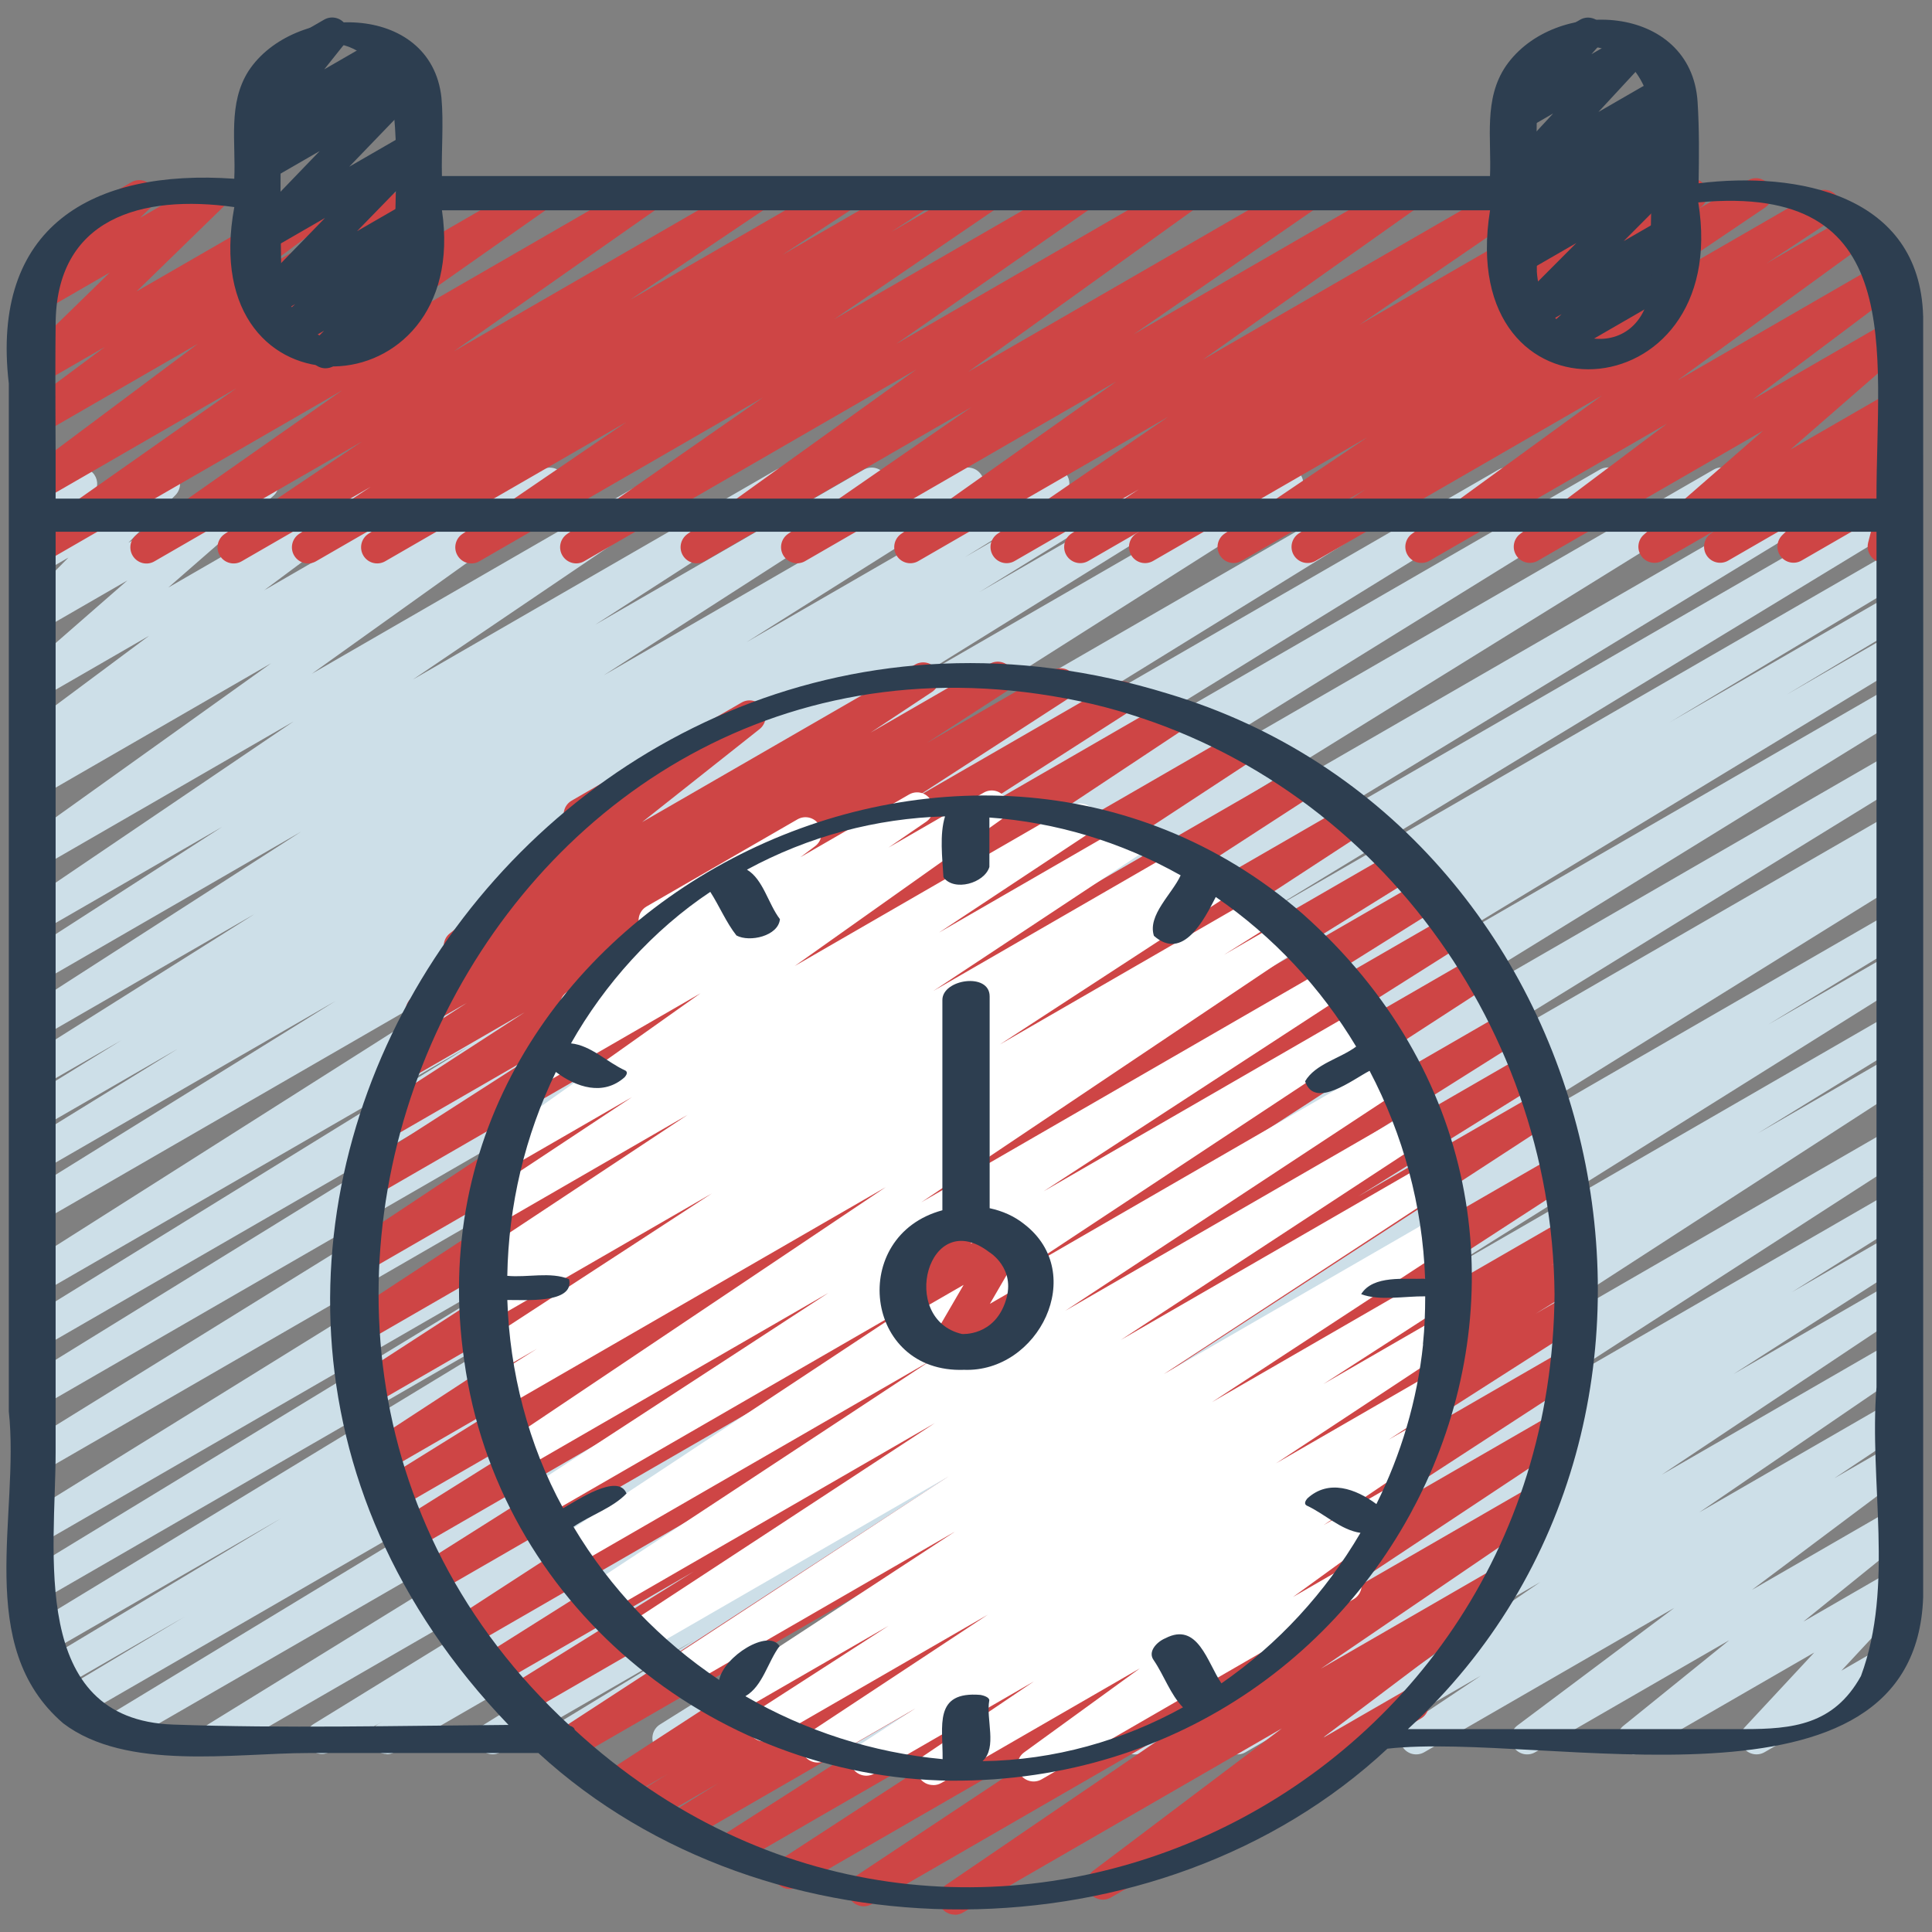
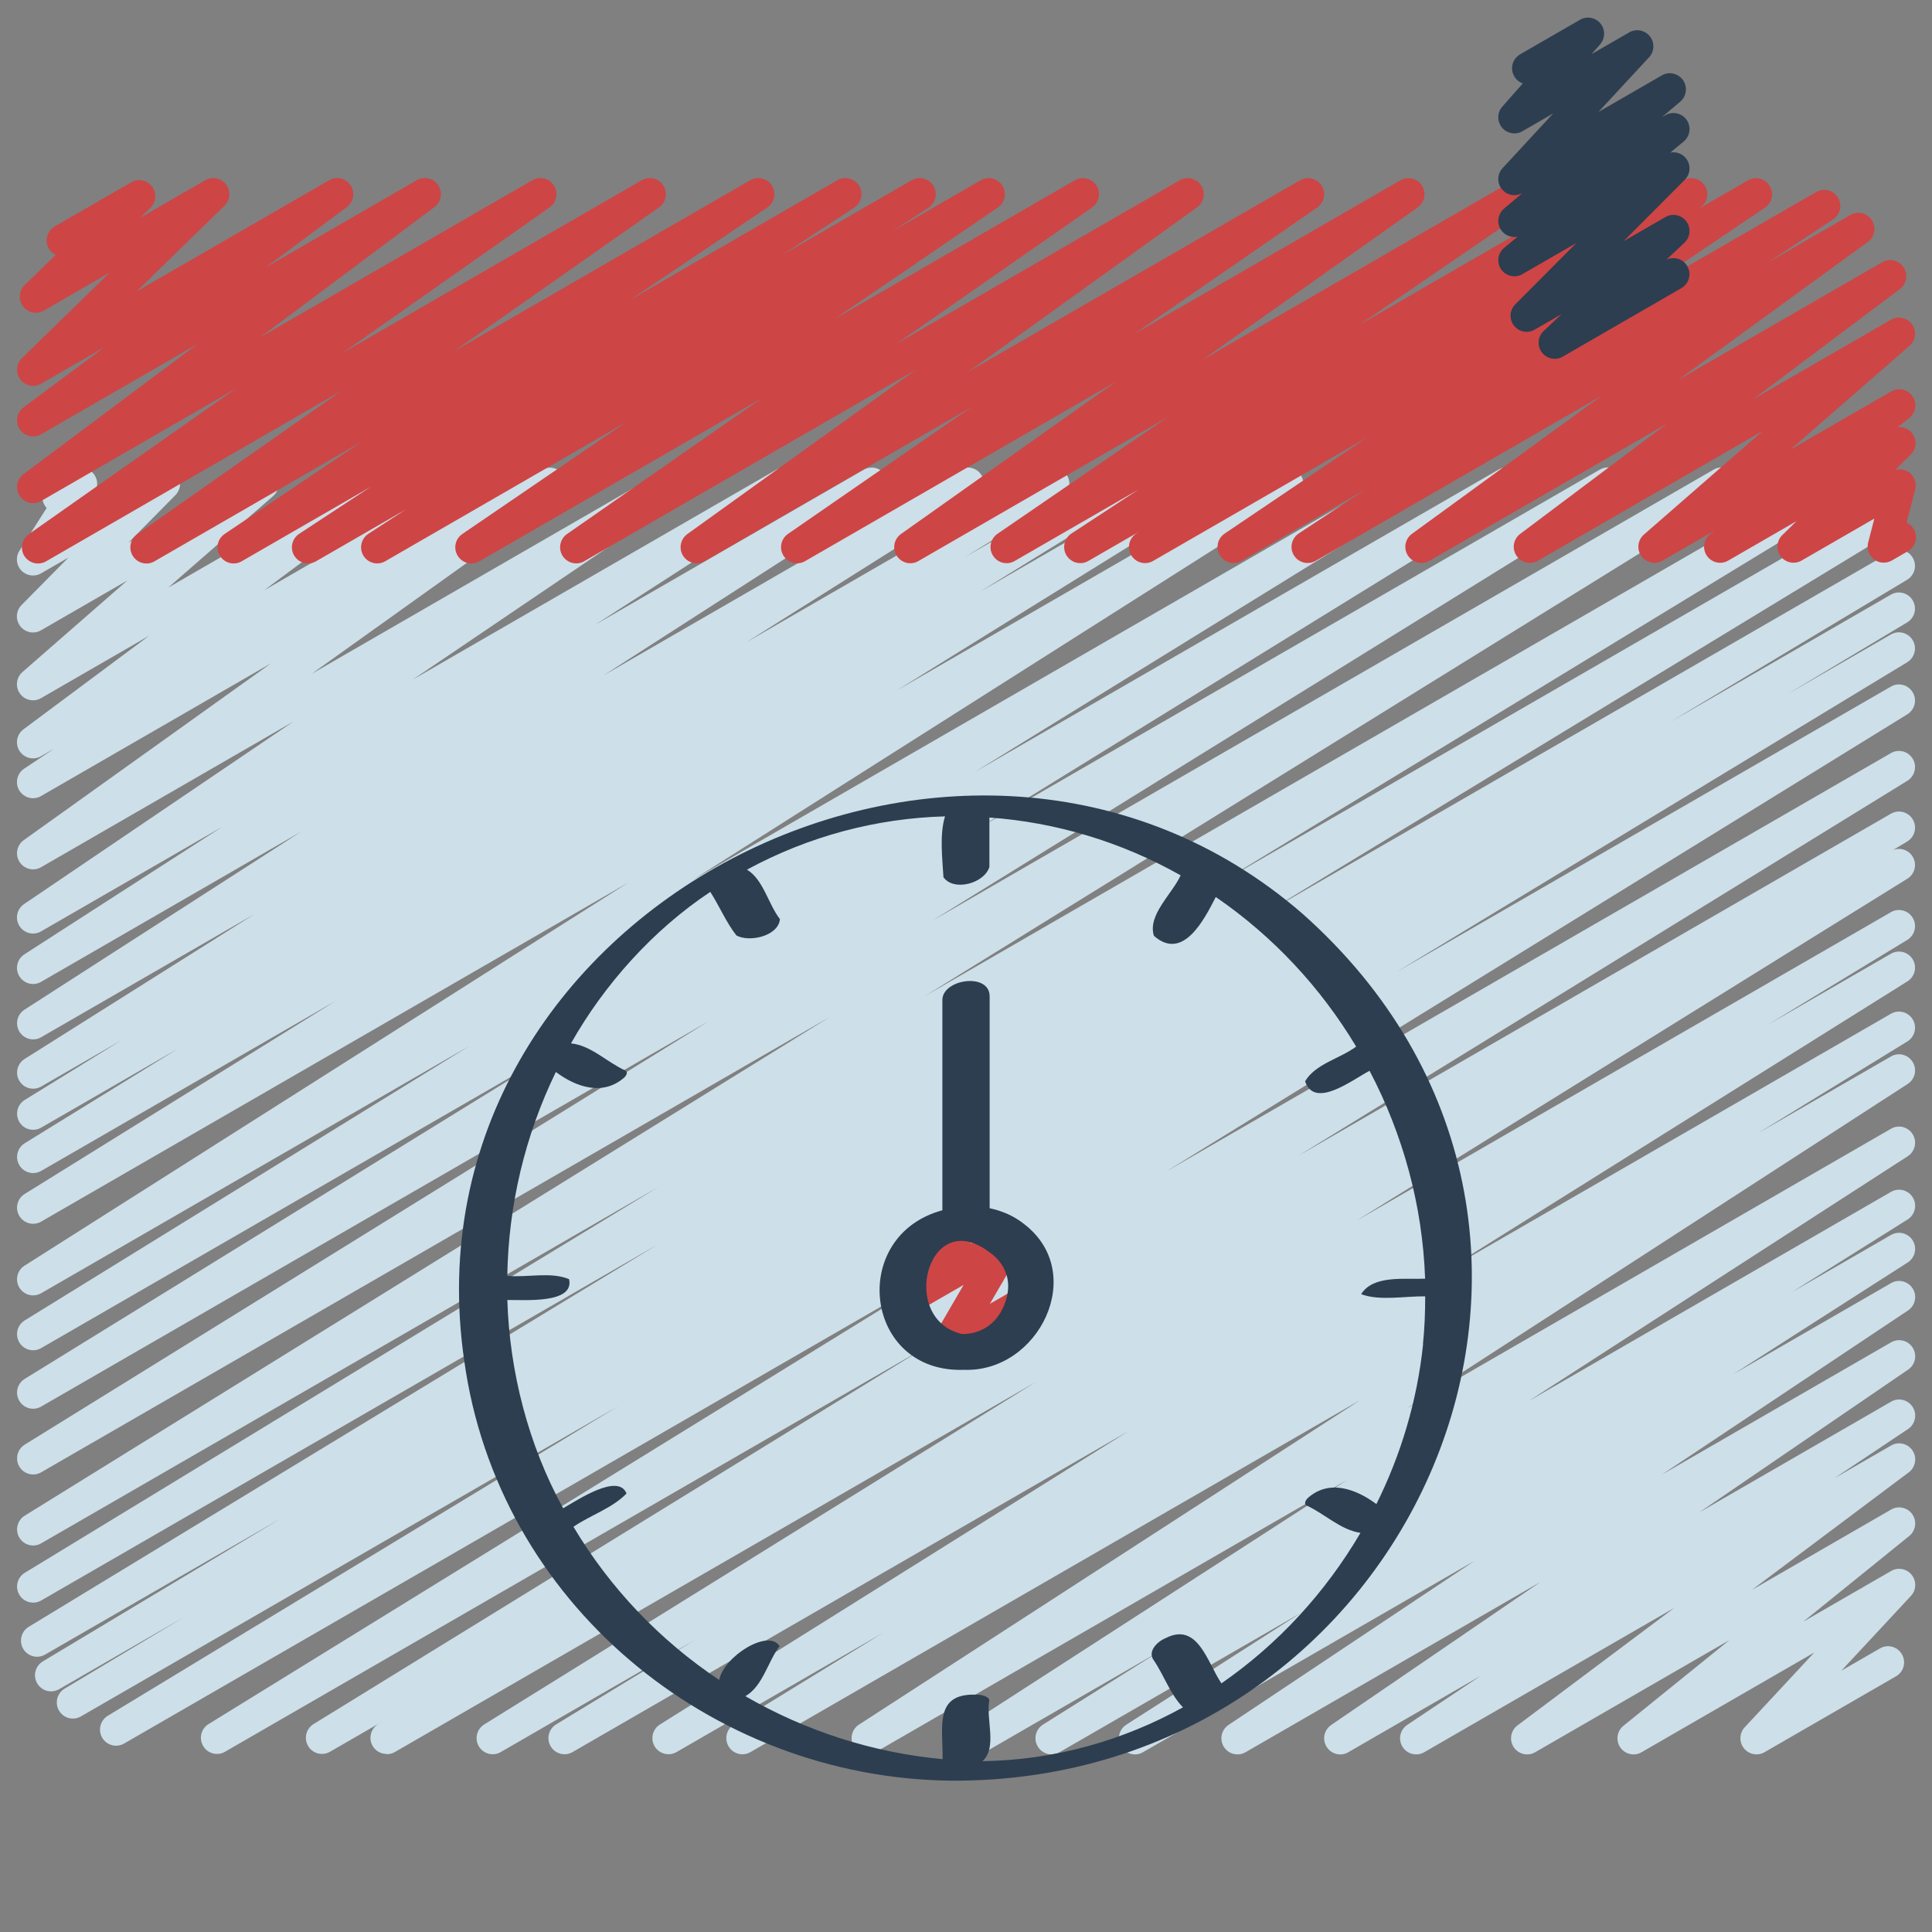
<svg xmlns="http://www.w3.org/2000/svg" width="120" height="120" viewBox="0 0 120 120" fill="none">
  <rect x="0" y="0" width="120" height="120" fill="#808080" stroke="none" />
  <path d="M24.01 108.94C23.668 108.94 23.334 108.764 23.148 108.448C22.87 107.976 23.024 107.366 23.494 107.082L23.798 106.9L20.498 108.804C20.022 109.08 19.418 108.922 19.14 108.45C18.86 107.982 19.008 107.374 19.474 107.086L57.336 83.772L13.978 108.804C13.504 109.08 12.898 108.922 12.62 108.45C12.34 107.982 12.488 107.374 12.954 107.086L58.986 78.692L7.71 108.294C7.236 108.57 6.628 108.408 6.35 107.938C6.07 107.466 6.224 106.858 6.692 106.572L38.416 87.33L5.028 106.608C4.552 106.886 3.944 106.726 3.666 106.25C3.388 105.776 3.542 105.166 4.014 104.884L11.458 100.424L3.674 104.918C3.2 105.194 2.59 105.034 2.312 104.56C2.032 104.088 2.188 103.478 2.658 103.194L17.468 94.302L2.802 102.768C2.328 103.044 1.72 102.884 1.442 102.412C1.162 101.942 1.316 101.332 1.782 101.046L40.84 77.304L2.56 99.408C2.084 99.684 1.476 99.522 1.2 99.052C0.92 98.582 1.072 97.974 1.54 97.688L40.89 73.728L2.56 95.858C2.086 96.134 1.48 95.974 1.202 95.506C0.922 95.038 1.07 94.43 1.534 94.142L51.528 63.174L2.56 91.446C2.086 91.722 1.48 91.564 1.202 91.094C0.922 90.626 1.07 90.018 1.534 89.73L44.026 63.424L2.558 87.364C2.082 87.64 1.478 87.482 1.2 87.01C0.92 86.542 1.068 85.934 1.534 85.646L34.852 65.09L2.558 83.732C2.082 84.008 1.478 83.85 1.2 83.378C0.92 82.91 1.068 82.302 1.534 82.014L29.154 64.968L2.558 80.324C2.084 80.596 1.484 80.442 1.202 79.976C0.92 79.512 1.062 78.906 1.522 78.614L39.004 54.832L2.558 75.876C2.084 76.15 1.48 75.992 1.2 75.524C0.92 75.056 1.068 74.448 1.532 74.16L20.85 62.168L2.56 72.726C2.086 73 1.48 72.844 1.202 72.372C0.922 71.904 1.07 71.296 1.536 71.008L11.054 65.136L2.56 70.038C2.086 70.312 1.48 70.156 1.202 69.686C0.922 69.216 1.07 68.608 1.536 68.32L7.544 64.61L2.56 67.486C2.088 67.76 1.484 67.604 1.204 67.138C0.922 66.672 1.066 66.066 1.528 65.774L15.82 56.768L2.56 64.422C2.092 64.698 1.49 64.544 1.206 64.078C0.922 63.612 1.062 63.01 1.518 62.714L18.71 51.652L2.556 60.982C2.088 61.26 1.486 61.102 1.202 60.638C0.918 60.174 1.058 59.57 1.514 59.276L13.804 51.354L2.554 57.848C2.088 58.12 1.492 57.972 1.206 57.514C0.92 57.056 1.046 56.458 1.494 56.154L18.236 44.81L2.556 53.862C2.092 54.132 1.504 53.986 1.216 53.538C0.926 53.09 1.042 52.494 1.474 52.184L16.84 41.196L2.554 49.442C2.088 49.716 1.492 49.566 1.204 49.104C0.918 48.646 1.05 48.044 1.498 47.744L3.362 46.502L2.554 46.968C2.096 47.238 1.51 47.094 1.218 46.652C0.926 46.21 1.032 45.616 1.456 45.3L9.26 39.49L2.552 43.362C2.108 43.624 1.538 43.498 1.238 43.078C0.938 42.658 1.006 42.082 1.394 41.742L7.91 36.054L2.55 39.148C2.114 39.404 1.564 39.288 1.258 38.894C0.952 38.498 0.986 37.936 1.338 37.58L4.252 34.63L2.55 35.612C2.154 35.844 1.646 35.772 1.328 35.438C1.008 35.106 0.958 34.598 1.206 34.21L2.898 31.552C2.846 31.496 2.8 31.434 2.762 31.366C2.486 30.888 2.65 30.274 3.13 29.998L4.538 29.188C4.936 28.956 5.438 29.03 5.76 29.364C6.078 29.696 6.128 30.204 5.882 30.592L5.088 31.84L9.682 29.188C10.116 28.934 10.668 29.048 10.974 29.442C11.28 29.838 11.246 30.4 10.894 30.756L7.978 33.708L15.812 29.186C16.26 28.928 16.826 29.052 17.126 29.47C17.426 29.89 17.358 30.466 16.97 30.806L10.456 36.492L23.114 29.186C23.576 28.92 24.16 29.062 24.45 29.502C24.742 29.944 24.636 30.538 24.212 30.854L16.41 36.662L29.366 29.184C29.834 28.91 30.43 29.062 30.716 29.522C31.002 29.982 30.87 30.582 30.422 30.882L28.566 32.118L33.652 29.182C34.116 28.912 34.704 29.056 34.992 29.506C35.282 29.954 35.166 30.55 34.734 30.86L19.364 41.85L41.312 29.18C41.778 28.906 42.372 29.056 42.66 29.514C42.946 29.972 42.82 30.57 42.372 30.874L25.634 42.214L48.214 29.178C48.686 28.904 49.286 29.058 49.568 29.522C49.852 29.984 49.712 30.59 49.256 30.884L36.97 38.802L53.642 29.178C54.112 28.904 54.716 29.06 54.996 29.522C55.28 29.986 55.14 30.59 54.684 30.886L37.486 41.952L59.614 29.176C60.082 28.9 60.688 29.054 60.97 29.524C61.252 29.99 61.108 30.596 60.646 30.888L46.354 39.894L64.92 29.176C65.392 28.898 65.996 29.056 66.28 29.528C66.56 29.998 66.41 30.606 65.946 30.894L59.938 34.602L69.338 29.176C69.81 28.898 70.414 29.056 70.698 29.53C70.978 29.998 70.828 30.606 70.364 30.894L60.84 36.77L73.994 29.176C74.468 28.898 75.068 29.056 75.352 29.528C75.634 29.996 75.486 30.604 75.022 30.892L55.7 42.886L79.45 29.176C79.922 28.904 80.524 29.058 80.806 29.524C81.088 29.99 80.946 30.594 80.486 30.886L43.02 54.66L87.158 29.176C87.63 28.898 88.234 29.056 88.518 29.53C88.798 29.998 88.648 30.606 88.184 30.894L60.558 47.944L93.068 29.174C93.542 28.896 94.146 29.054 94.428 29.528C94.708 29.996 94.558 30.604 94.094 30.892L60.768 51.454L99.36 29.172C99.834 28.896 100.438 29.054 100.718 29.524C101 29.992 100.85 30.6 100.388 30.888L57.898 57.192L106.434 29.17C106.906 28.892 107.512 29.05 107.792 29.522C108.074 29.99 107.924 30.598 107.462 30.886L57.446 61.868L114.084 29.168C114.556 28.89 115.164 29.05 115.444 29.524C115.724 29.994 115.572 30.602 115.104 30.888L75.774 54.838L116.522 31.312C116.996 31.034 117.602 31.196 117.882 31.668C118.162 32.14 118.01 32.748 117.542 33.034L78.494 56.77L117.442 34.284C117.916 34.006 118.526 34.166 118.804 34.642C119.084 35.114 118.928 35.724 118.458 36.008L103.684 44.878L117.442 36.936C117.916 36.658 118.526 36.818 118.804 37.294C119.084 37.768 118.928 38.378 118.456 38.66L110.962 43.15L117.442 39.41C117.916 39.132 118.522 39.294 118.804 39.766C119.084 40.238 118.928 40.846 118.462 41.132L86.738 60.374L117.444 42.648C117.916 42.37 118.52 42.528 118.804 43.002C119.084 43.47 118.934 44.078 118.47 44.366L72.424 72.77L117.446 46.778C117.918 46.5 118.522 46.658 118.806 47.132C119.086 47.6 118.936 48.208 118.47 48.496L80.614 71.806L117.446 50.542C117.92 50.264 118.53 50.424 118.808 50.9C119.088 51.372 118.932 51.982 118.462 52.266L117.588 52.792C118.038 52.624 118.548 52.788 118.802 53.212C119.084 53.68 118.936 54.288 118.472 54.576L84.238 75.83L117.446 56.658C117.92 56.38 118.526 56.542 118.806 57.014C119.086 57.486 118.934 58.094 118.466 58.378L109.816 63.642L117.446 59.238C117.92 58.964 118.522 59.122 118.804 59.588C119.086 60.054 118.938 60.662 118.478 60.952L89.372 79.176L117.446 62.968C117.918 62.69 118.522 62.848 118.806 63.322C119.086 63.792 118.936 64.4 118.47 64.686L109.17 70.398L117.448 65.62C117.916 65.346 118.516 65.498 118.802 65.964C119.086 66.426 118.946 67.03 118.492 67.326L87.36 87.482L117.45 70.11C117.918 69.834 118.52 69.99 118.804 70.454C119.088 70.918 118.948 71.52 118.494 71.816L94.944 87.024L117.452 74.03C117.926 73.756 118.528 73.91 118.81 74.38C119.092 74.846 118.946 75.452 118.484 75.744L111.294 80.26L117.452 76.706C117.926 76.434 118.524 76.588 118.806 77.052C119.09 77.516 118.948 78.12 118.492 78.414L107.668 85.346L117.454 79.698C117.92 79.422 118.516 79.576 118.804 80.036C119.09 80.494 118.958 81.096 118.51 81.396L103.208 91.6L117.456 83.376C117.924 83.106 118.516 83.252 118.802 83.708C119.09 84.164 118.964 84.762 118.52 85.068L105.54 93.94L117.456 87.062C117.922 86.788 118.518 86.938 118.806 87.4C119.092 87.858 118.96 88.458 118.512 88.76L113.932 91.818L117.458 89.784C117.912 89.516 118.5 89.654 118.792 90.098C119.084 90.54 118.982 91.132 118.558 91.45L108.816 98.75L117.458 93.762C117.908 93.498 118.486 93.63 118.782 94.06C119.076 94.49 118.992 95.076 118.586 95.404L112.012 100.72L117.458 97.578C117.884 97.328 118.428 97.43 118.742 97.82C119.048 98.206 119.028 98.762 118.692 99.124L114.372 103.768L116.766 102.386C117.244 102.106 117.858 102.27 118.132 102.752C118.41 103.23 118.246 103.842 117.766 104.118L109.6 108.832C109.174 109.08 108.628 108.978 108.318 108.59C108.01 108.204 108.03 107.648 108.366 107.286L112.686 102.642L101.962 108.834C101.512 109.098 100.934 108.966 100.638 108.536C100.344 108.106 100.428 107.52 100.834 107.192L107.408 101.876L95.354 108.834C94.898 109.1 94.312 108.962 94.02 108.52C93.728 108.078 93.83 107.486 94.254 107.168L103.994 99.868L88.462 108.834C87.992 109.104 87.398 108.956 87.112 108.496C86.826 108.038 86.958 107.438 87.406 107.136L91.98 104.08L83.746 108.834C83.28 109.108 82.688 108.958 82.4 108.502C82.112 108.046 82.238 107.448 82.682 107.142L95.67 98.266L77.364 108.834C76.894 109.104 76.3 108.956 76.014 108.496C75.728 108.036 75.86 107.436 76.308 107.136L91.604 96.936L70.996 108.832C70.524 109.11 69.926 108.952 69.642 108.486C69.358 108.02 69.5 107.418 69.956 107.124L80.784 100.19L65.816 108.83C65.344 109.108 64.74 108.95 64.458 108.48C64.176 108.014 64.322 107.408 64.784 107.116L71.98 102.596L61.184 108.828C60.716 109.106 60.114 108.948 59.83 108.484C59.548 108.022 59.686 107.418 60.14 107.122L83.688 91.914L54.394 108.826C53.924 109.1 53.322 108.948 53.042 108.482C52.758 108.02 52.896 107.416 53.35 107.12L84.488 86.96L46.614 108.826C46.14 109.102 45.534 108.944 45.254 108.472C44.974 108 45.124 107.394 45.59 107.108L54.874 101.404L42.022 108.824C41.548 109.098 40.944 108.94 40.664 108.474C40.384 108.008 40.528 107.4 40.992 107.11L70.104 88.882L35.564 108.824C35.088 109.1 34.482 108.94 34.204 108.468C33.924 107.998 34.078 107.388 34.544 107.104L43.152 101.866L31.102 108.824C30.63 109.1 30.024 108.942 29.744 108.472C29.464 108.002 29.612 107.396 30.076 107.108L64.326 85.846L24.526 108.822C24.368 108.914 24.196 108.956 24.026 108.956L24.01 108.94Z" fill="#CDDFE8" />
  <path d="M2.362 35C2.03 35 1.708 34.836 1.518 34.54C1.23 34.088 1.348 33.492 1.786 33.182L14.662 24.13L2.558 31.116C2.1 31.384 1.516 31.242 1.224 30.802C0.932 30.36 1.036 29.766 1.46 29.45L12.286 21.356L2.56 26.97C2.102 27.24 1.516 27.096 1.224 26.654C0.932 26.212 1.038 25.618 1.464 25.302L6.508 21.55L2.56 23.83C2.122 24.088 1.566 23.97 1.264 23.568C0.96 23.166 1.002 22.602 1.362 22.248L6.824 16.924L2.728 19.29C2.292 19.548 1.734 19.432 1.43 19.028C1.126 18.626 1.17 18.06 1.532 17.708L3.46 15.834C3.286 15.75 3.134 15.614 3.03 15.434C2.754 14.956 2.918 14.344 3.396 14.068L8.148 11.324C8.584 11.068 9.144 11.186 9.446 11.586C9.75 11.988 9.706 12.554 9.344 12.906L8.7 13.532L12.746 11.196C13.186 10.942 13.74 11.058 14.042 11.458C14.346 11.86 14.304 12.424 13.944 12.778L8.48 18.102L20.444 11.196C20.904 10.93 21.488 11.072 21.78 11.512C22.072 11.952 21.966 12.548 21.54 12.864L16.494 16.616L25.884 11.196C26.344 10.93 26.93 11.072 27.218 11.51C27.51 11.952 27.406 12.546 26.982 12.862L16.16 20.954L33.064 11.196C33.528 10.926 34.118 11.072 34.406 11.522C34.694 11.974 34.576 12.57 34.138 12.88L21.262 21.932L39.86 11.196C40.324 10.926 40.916 11.072 41.202 11.524C41.49 11.976 41.372 12.572 40.934 12.88L28.204 21.814L46.596 11.196C47.062 10.922 47.658 11.074 47.944 11.532C48.23 11.99 48.102 12.59 47.654 12.892L39.13 18.63L52.006 11.196C52.472 10.924 53.074 11.076 53.358 11.536C53.642 11.996 53.508 12.6 53.056 12.898L48.592 15.832L56.622 11.198C57.09 10.922 57.69 11.076 57.974 11.54C58.258 12.002 58.122 12.606 57.668 12.902L55.362 14.404L60.914 11.198C61.38 10.926 61.974 11.074 62.26 11.532C62.548 11.988 62.422 12.586 61.978 12.89L51.802 19.834L66.76 11.2C67.218 10.93 67.816 11.076 68.104 11.528C68.392 11.98 68.272 12.578 67.832 12.886L55.672 21.358L73.266 11.2C73.722 10.928 74.314 11.074 74.606 11.522C74.896 11.97 74.782 12.564 74.35 12.878L60.134 23.098L80.744 11.2C81.214 10.93 81.804 11.08 82.09 11.53C82.378 11.984 82.254 12.582 81.812 12.888L70.416 20.762L86.976 11.202C87.442 10.932 88.03 11.078 88.318 11.528C88.608 11.978 88.49 12.574 88.054 12.884L74.706 22.342L93.998 11.204C94.466 10.934 95.058 11.08 95.344 11.536C95.632 11.992 95.506 12.59 95.062 12.894L84.458 20.162L99.974 11.204C100.444 10.932 101.04 11.084 101.326 11.544C101.61 12.004 101.476 12.608 101.024 12.906L96.848 15.646L104.544 11.204C105.012 10.932 105.614 11.082 105.898 11.548C106.182 12.01 106.042 12.614 105.588 12.91L105.384 13.04L108.566 11.204C109.034 10.93 109.626 11.082 109.914 11.54C110.2 11.996 110.072 12.596 109.624 12.898L100.778 18.872L112.804 11.928C113.27 11.654 113.87 11.804 114.156 12.268C114.44 12.726 114.306 13.33 113.856 13.628L109.716 16.362L114.924 13.354C115.382 13.082 115.972 13.23 116.262 13.674C116.554 14.12 116.442 14.716 116.012 15.028L104.206 23.618L116.902 16.29C117.356 16.02 117.944 16.16 118.236 16.604C118.528 17.046 118.426 17.638 118.002 17.954L108.878 24.806L117.446 19.86C117.89 19.604 118.46 19.724 118.76 20.144C119.058 20.564 118.99 21.142 118.602 21.48L111.2 27.93L117.466 24.314C117.918 24.048 118.498 24.184 118.794 24.618C119.086 25.052 118.998 25.64 118.586 25.964L117.866 26.532C118.206 26.498 118.556 26.634 118.774 26.922C119.078 27.322 119.036 27.888 118.676 28.24L117.706 29.19C118.004 29.102 118.338 29.156 118.594 29.354C118.914 29.596 119.056 30.01 118.958 30.398L118.422 32.462C118.602 32.546 118.76 32.684 118.868 32.868C119.146 33.346 118.982 33.958 118.504 34.236L117.506 34.814C117.154 35.016 116.716 34.986 116.398 34.746C116.078 34.502 115.936 34.088 116.034 33.7L116.42 32.208L111.898 34.818C111.464 35.07 110.906 34.958 110.602 34.556C110.298 34.156 110.34 33.59 110.7 33.238L111.588 32.368L107.342 34.82C106.89 35.084 106.308 34.95 106.014 34.516C105.722 34.082 105.81 33.494 106.222 33.17L106.488 32.962L103.262 34.824C102.822 35.084 102.25 34.96 101.948 34.54C101.65 34.12 101.718 33.542 102.106 33.204L109.508 26.752L95.522 34.826C95.064 35.092 94.48 34.954 94.188 34.512C93.896 34.07 93.998 33.478 94.422 33.162L103.544 26.312L88.788 34.83C88.33 35.098 87.738 34.954 87.45 34.51C87.158 34.064 87.27 33.468 87.7 33.156L99.502 24.568L81.72 34.834C81.25 35.106 80.654 34.956 80.368 34.494C80.084 34.036 80.218 33.432 80.668 33.134L84.818 30.394L77.124 34.836C76.654 35.106 76.062 34.956 75.776 34.5C75.49 34.044 75.618 33.444 76.066 33.142L84.912 27.17L71.624 34.84C71.154 35.114 70.554 34.962 70.27 34.496C69.986 34.034 70.126 33.43 70.58 33.134L70.788 33.002L67.598 34.842C67.128 35.116 66.532 34.962 66.246 34.502C65.962 34.042 66.096 33.438 66.548 33.14L70.728 30.398L63.024 34.844C62.558 35.116 61.966 34.968 61.678 34.512C61.39 34.056 61.514 33.458 61.958 33.154L72.554 25.892L57.042 34.848C56.578 35.12 55.99 34.972 55.7 34.522C55.412 34.072 55.528 33.476 55.964 33.166L69.324 23.702L50.012 34.85C49.55 35.122 48.956 34.974 48.668 34.52C48.38 34.066 48.502 33.468 48.944 33.162L60.334 25.292L43.774 34.852C43.314 35.12 42.724 34.976 42.434 34.53C42.144 34.082 42.258 33.488 42.69 33.174L56.906 22.954L36.29 34.856C35.828 35.13 35.232 34.98 34.946 34.528C34.658 34.074 34.778 33.478 35.218 33.17L47.372 24.702L29.778 34.86C29.314 35.134 28.718 34.984 28.432 34.526C28.146 34.07 28.27 33.472 28.716 33.168L38.896 26.22L23.928 34.86C23.458 35.132 22.858 34.98 22.576 34.518C22.292 34.056 22.428 33.452 22.882 33.156L25.198 31.648L19.632 34.86C19.164 35.134 18.564 34.98 18.28 34.52C17.996 34.06 18.13 33.456 18.582 33.158L23.03 30.234L15.012 34.862C14.544 35.134 13.948 34.982 13.664 34.526C13.378 34.068 13.506 33.468 13.954 33.166L22.484 27.424L9.596 34.864C9.134 35.138 8.542 34.988 8.254 34.536C7.966 34.084 8.084 33.488 8.522 33.18L21.25 24.248L2.862 34.866C2.704 34.958 2.532 35 2.362 35Z" fill="#CE4545" />
-   <path d="M20.223 22.876C19.923 22.876 19.627 22.742 19.431 22.49C19.125 22.096 19.157 21.534 19.507 21.178L20.131 20.54L18.289 21.602C17.847 21.862 17.283 21.738 16.981 21.326C16.679 20.912 16.737 20.34 17.117 19.996L18.335 18.89L16.927 19.702C16.495 19.954 15.943 19.844 15.637 19.45C15.331 19.058 15.361 18.496 15.709 18.14L20.189 13.536L16.557 15.632C16.127 15.886 15.577 15.774 15.269 15.382C14.963 14.992 14.991 14.43 15.337 14.074L19.855 9.384L16.557 11.286C16.109 11.544 15.549 11.422 15.249 11.008C14.949 10.594 15.007 10.02 15.389 9.678L16.411 8.756C16.021 8.9 15.577 8.794 15.299 8.472C14.985 8.106 14.975 7.572 15.275 7.196L16.845 5.23C16.525 5.206 16.221 5.03 16.049 4.732C15.773 4.254 15.937 3.642 16.415 3.366L20.131 1.222C20.547 0.98 21.075 1.072 21.389 1.434C21.703 1.8 21.713 2.334 21.413 2.71L20.139 4.308L23.605 2.308C24.047 2.046 24.613 2.172 24.913 2.586C25.213 3 25.155 3.574 24.773 3.916L23.793 4.798L24.989 4.108C25.425 3.854 25.969 3.968 26.277 4.358C26.583 4.75 26.555 5.31 26.209 5.666L21.693 10.354L25.437 8.194C25.867 7.94 26.419 8.052 26.727 8.446C27.033 8.838 27.003 9.4 26.655 9.756L22.175 14.36L25.437 12.478C25.883 12.22 26.445 12.342 26.745 12.754C27.047 13.168 26.989 13.74 26.609 14.084L25.389 15.192L25.437 15.164C25.871 14.908 26.421 15.022 26.727 15.416C27.033 15.81 27.001 16.372 26.651 16.728L25.631 17.77C25.963 17.784 26.283 17.962 26.461 18.27C26.737 18.748 26.573 19.36 26.095 19.636L20.719 22.74C20.561 22.832 20.389 22.874 20.219 22.874L20.223 22.876Z" fill="#2D3E50" />
  <path d="M96.564 22.286C96.258 22.286 95.957 22.146 95.763 21.884C95.46 21.476 95.51 20.906 95.88 20.558L96.996 19.51L95.323 20.474C94.892 20.73 94.337 20.618 94.031 20.218C93.727 19.82 93.76 19.26 94.115 18.904L97.91 15.094L94.562 17.026C94.117 17.29 93.537 17.156 93.24 16.732C92.945 16.304 93.026 15.72 93.427 15.39L94.258 14.704C93.886 14.778 93.478 14.632 93.245 14.3C92.948 13.876 93.022 13.296 93.416 12.96L94.57 11.984L94.562 11.988C94.138 12.236 93.593 12.134 93.281 11.746C92.972 11.362 92.99 10.806 93.326 10.444L96.472 7.046L94.561 8.15C94.138 8.396 93.599 8.298 93.287 7.918C92.977 7.54 92.987 6.992 93.311 6.624L94.582 5.182C94.367 5.106 94.177 4.954 94.052 4.74C93.775 4.262 93.939 3.65 94.418 3.374L98.135 1.23C98.555 0.982 99.097 1.08 99.409 1.462C99.719 1.84 99.709 2.388 99.385 2.756L98.847 3.366L101.192 2.012C101.616 1.764 102.162 1.866 102.474 2.254C102.782 2.638 102.764 3.194 102.428 3.556L99.282 6.954L103.216 4.684C103.662 4.422 104.238 4.554 104.534 4.974C104.83 5.398 104.756 5.98 104.362 6.314L103.22 7.28L103.44 7.154C103.886 6.892 104.466 7.024 104.762 7.448C105.058 7.876 104.976 8.46 104.576 8.79L103.742 9.478C104.096 9.404 104.494 9.538 104.732 9.85C105.036 10.248 105.002 10.808 104.648 11.164L100.85 14.976L103.44 13.482C103.876 13.228 104.438 13.34 104.742 13.752C105.044 14.158 104.994 14.728 104.624 15.076L103.504 16.128C103.968 15.906 104.54 16.074 104.8 16.53C105.078 17.008 104.914 17.62 104.434 17.896L97.061 22.154C96.904 22.246 96.733 22.288 96.561 22.288L96.564 22.286Z" fill="#2D3E50" />
-   <path d="M59.292 118.92C58.959 118.92 58.635 118.754 58.444 118.452C58.158 117.996 58.282 117.398 58.728 117.094L72.849 107.47L54.145 118.268C53.681 118.542 53.081 118.39 52.794 117.93C52.508 117.47 52.641 116.868 53.09 116.568L69.603 105.612L49.544 117.192C49.072 117.464 48.474 117.312 48.193 116.85C47.908 116.388 48.044 115.784 48.498 115.488L65.654 104.324L45.739 115.822C45.269 116.1 44.666 115.942 44.385 115.476C44.102 115.012 44.242 114.408 44.7 114.114L60.142 104.24L42.658 114.334C42.184 114.608 41.581 114.45 41.3 113.982C41.019 113.514 41.166 112.908 41.63 112.618L44.658 110.738L40.536 113.116C40.065 113.392 39.456 113.232 39.178 112.764C38.898 112.296 39.047 111.688 39.511 111.4L41.484 110.178L38.605 111.84C38.135 112.114 37.535 111.96 37.252 111.498C36.968 111.036 37.106 110.432 37.56 110.136L64.837 92.41L35.474 109.362C35.002 109.636 34.404 109.482 34.123 109.02C33.839 108.558 33.974 107.954 34.428 107.658L64.447 88.108L32.565 106.514C32.09 106.79 31.486 106.632 31.206 106.162C30.924 105.696 31.073 105.088 31.537 104.798L43.093 97.61L30.933 104.63C30.459 104.906 29.857 104.75 29.576 104.28C29.294 103.816 29.439 103.208 29.901 102.918L49.775 90.398L29.198 102.276C28.729 102.548 28.128 102.396 27.846 101.932C27.562 101.472 27.701 100.868 28.154 100.57L59.471 80.254L27.14 98.918C26.666 99.192 26.067 99.036 25.785 98.57C25.503 98.104 25.646 97.498 26.107 97.206L47.74 83.536L25.805 96.2C25.332 96.474 24.729 96.316 24.448 95.85C24.166 95.384 24.312 94.776 24.774 94.486L41.447 84.04L24.779 93.664C24.305 93.938 23.698 93.78 23.421 93.312C23.139 92.844 23.287 92.238 23.75 91.948L34.047 85.552L24.035 91.334C23.564 91.608 22.965 91.454 22.683 90.992C22.398 90.532 22.535 89.928 22.986 89.63L53.178 69.916L23.105 87.28C22.634 87.554 22.035 87.4 21.753 86.936C21.468 86.476 21.607 85.87 22.061 85.574L48.106 68.686L22.648 83.384C22.18 83.656 21.581 83.504 21.297 83.042C21.012 82.584 21.146 81.98 21.599 81.682L47.431 64.742L22.608 79.072C22.142 79.346 21.543 79.196 21.259 78.734C20.973 78.276 21.105 77.672 21.555 77.372L45.752 61.318L23.108 74.392C22.64 74.668 22.037 74.512 21.755 74.046C21.471 73.584 21.61 72.978 22.069 72.684L33.444 65.38L23.89 70.896C23.421 71.168 22.82 71.016 22.538 70.552C22.255 70.09 22.392 69.486 22.846 69.19L32.59 62.878L25.101 67.202C24.633 67.476 24.03 67.322 23.748 66.858C23.465 66.398 23.602 65.792 24.056 65.496L29 62.29L26.698 63.618C26.233 63.892 25.633 63.742 25.349 63.278C25.064 62.82 25.197 62.218 25.646 61.918L29.473 59.386L29.061 59.622C28.602 59.886 28.029 59.75 27.733 59.32C27.439 58.886 27.529 58.298 27.939 57.974L35.995 51.594C35.654 51.588 35.327 51.41 35.142 51.094C34.867 50.616 35.031 50.004 35.508 49.728L46.054 43.64C46.507 43.372 47.087 43.51 47.383 43.942C47.678 44.374 47.587 44.964 47.176 45.288L39.883 51.064L56.837 41.278C57.304 41.006 57.901 41.154 58.187 41.618C58.471 42.076 58.339 42.678 57.889 42.978L54.071 45.506L61.471 41.234C61.938 40.96 62.538 41.112 62.825 41.578C63.108 42.038 62.968 42.644 62.517 42.94L57.581 46.14L65.371 41.644C65.841 41.368 66.439 41.522 66.725 41.988C67.008 42.45 66.868 43.054 66.415 43.35L56.675 49.66L69.178 42.442C69.65 42.17 70.251 42.322 70.532 42.788C70.817 43.25 70.677 43.856 70.221 44.15L58.855 51.446L72.6 43.51C73.067 43.234 73.665 43.388 73.951 43.848C74.237 44.308 74.105 44.91 73.654 45.21L49.45 61.266L76.909 45.414C77.379 45.14 77.975 45.292 78.26 45.756C78.544 46.214 78.409 46.818 77.959 47.116L52.118 64.062L80.615 47.61C81.085 47.336 81.683 47.488 81.969 47.954C82.252 48.414 82.112 49.02 81.66 49.316L55.636 66.19L83.752 49.958C84.222 49.684 84.823 49.836 85.105 50.3C85.388 50.76 85.252 51.364 84.8 51.662L54.602 71.38L86.8 52.79C87.272 52.514 87.874 52.672 88.159 53.142C88.441 53.61 88.293 54.216 87.829 54.506L77.516 60.912L88.441 54.606C88.915 54.334 89.516 54.488 89.799 54.956C90.081 55.424 89.933 56.03 89.472 56.32L72.812 66.758L90.141 56.754C90.612 56.48 91.215 56.636 91.496 57.102C91.778 57.568 91.635 58.174 91.174 58.466L69.537 72.14L91.829 59.268C92.299 58.994 92.897 59.146 93.183 59.612C93.466 60.072 93.329 60.676 92.874 60.974L61.559 81.29L93.721 62.722C94.192 62.45 94.794 62.602 95.076 63.072C95.359 63.536 95.215 64.144 94.754 64.434L74.861 76.968L94.879 65.412C95.35 65.136 95.954 65.294 96.237 65.764C96.519 66.23 96.371 66.838 95.906 67.128L84.365 74.306L95.703 67.762C96.171 67.488 96.772 67.642 97.055 68.104C97.338 68.566 97.203 69.17 96.749 69.466L66.731 89.016L96.709 71.71C97.177 71.438 97.776 71.59 98.062 72.052C98.347 72.514 98.209 73.118 97.754 73.414L70.484 91.136L97.276 75.668C97.749 75.39 98.355 75.548 98.635 76.02C98.916 76.488 98.766 77.096 98.302 77.384L96.331 78.606L97.416 77.98C97.888 77.704 98.493 77.862 98.775 78.332C99.056 78.802 98.909 79.406 98.445 79.696L95.38 81.598L97.415 80.426C97.886 80.154 98.487 80.308 98.769 80.772C99.052 81.236 98.91 81.84 98.454 82.134L83.019 92.004L97.156 83.842C97.629 83.568 98.225 83.72 98.508 84.184C98.794 84.646 98.656 85.25 98.203 85.546L81.056 96.704L96.457 87.814C96.922 87.54 97.522 87.69 97.806 88.152C98.093 88.61 97.96 89.214 97.51 89.514L81.002 100.466L95.085 92.338C95.552 92.07 96.144 92.214 96.433 92.672C96.719 93.128 96.593 93.726 96.147 94.03L82.031 103.65L92.733 97.472C93.186 97.202 93.775 97.344 94.067 97.784C94.359 98.226 94.257 98.818 93.835 99.136L82.111 107.978L87.249 105.014C87.725 104.734 88.338 104.9 88.615 105.38C88.892 105.858 88.728 106.47 88.249 106.746L69.004 117.856C68.546 118.122 67.963 117.982 67.671 117.544C67.379 117.102 67.481 116.51 67.903 116.192L79.617 107.356L59.804 118.796C59.647 118.888 59.474 118.93 59.304 118.93L59.292 118.92Z" fill="#CE4545" />
-   <path d="M57.95 110.872C57.616 110.872 57.29 110.704 57.102 110.402C56.816 109.944 56.944 109.346 57.39 109.044L64.214 104.438L54.308 110.156C53.838 110.43 53.238 110.276 52.956 109.814C52.672 109.352 52.81 108.748 53.264 108.452L56.858 106.116L51.278 109.336C50.81 109.612 50.21 109.458 49.928 108.996C49.644 108.538 49.776 107.934 50.228 107.636L61.362 100.286L47.954 108.026C47.486 108.302 46.884 108.148 46.6 107.682C46.316 107.22 46.456 106.614 46.912 106.32L55.2 100.976L45.34 106.668C44.872 106.944 44.272 106.788 43.988 106.326C43.704 105.864 43.838 105.262 44.292 104.966L59.316 95.13L42.564 104.802C42.096 105.076 41.496 104.924 41.212 104.46C40.928 104 41.062 103.398 41.516 103.1L58.928 91.692L39.99 102.626C39.522 102.902 38.922 102.746 38.638 102.284C38.354 101.822 38.488 101.222 38.942 100.924L58.06 88.394L37.662 100.17C37.194 100.444 36.594 100.29 36.312 99.83C36.028 99.37 36.16 98.768 36.612 98.468L57.792 84.522L35.546 97.364C35.08 97.636 34.48 97.486 34.196 97.024C33.912 96.566 34.044 95.962 34.494 95.664L56.786 80.932L33.728 94.244C33.258 94.518 32.658 94.364 32.376 93.902C32.092 93.44 32.228 92.838 32.682 92.54L51.462 80.3L32.45 91.276C31.984 91.55 31.388 91.398 31.102 90.94C30.816 90.482 30.946 89.882 31.394 89.58L55.018 73.734L31.306 87.424C30.834 87.698 30.23 87.542 29.95 87.074C29.668 86.608 29.812 86.002 30.274 85.712L33.356 83.772L30.888 85.196C30.418 85.47 29.818 85.316 29.536 84.854C29.252 84.392 29.388 83.788 29.842 83.492L44.22 74.124L30.604 81.986C30.132 82.26 29.53 82.104 29.248 81.638C28.966 81.172 29.11 80.566 29.572 80.274L30.432 79.732C29.998 79.884 29.508 79.716 29.258 79.312C28.974 78.854 29.106 78.252 29.556 77.952L42.712 69.244L30.974 76.022C30.506 76.294 29.91 76.146 29.624 75.682C29.34 75.224 29.472 74.622 29.922 74.322L39.262 68.138L31.776 72.46C31.312 72.73 30.724 72.584 30.434 72.134C30.146 71.684 30.262 71.09 30.698 70.778L43.514 61.692L33.826 67.284C33.362 67.558 32.768 67.406 32.48 66.952C32.192 66.496 32.316 65.898 32.76 65.594L35.902 63.44C35.526 63.482 35.154 63.326 34.938 62.998C34.646 62.556 34.75 61.964 35.174 61.646L40.074 57.974C39.964 57.894 39.87 57.79 39.798 57.666C39.522 57.188 39.686 56.576 40.164 56.3L49.528 50.894C49.99 50.626 50.57 50.768 50.862 51.208C51.154 51.65 51.05 52.242 50.626 52.56L49.718 53.24L56.46 49.35C56.928 49.078 57.52 49.228 57.806 49.682C58.094 50.138 57.97 50.736 57.526 51.04L55.188 52.644L61.098 49.234C61.562 48.962 62.152 49.11 62.44 49.56C62.73 50.01 62.612 50.604 62.176 50.916L49.362 60L66.604 50.046C67.07 49.772 67.67 49.922 67.954 50.386C68.24 50.844 68.106 51.446 67.658 51.746L58.326 57.922L70.094 51.13C70.562 50.856 71.16 51.006 71.444 51.47C71.73 51.928 71.596 52.53 71.148 52.83L57.98 61.544L73.424 52.628C73.898 52.354 74.5 52.508 74.78 52.976C75.062 53.442 74.918 54.048 74.458 54.34L74.022 54.616L75.44 53.798C75.91 53.524 76.508 53.676 76.792 54.14C77.076 54.604 76.94 55.206 76.486 55.502L62.102 64.874L78.07 55.656C78.544 55.382 79.144 55.536 79.426 56.006C79.71 56.472 79.564 57.078 79.104 57.368L76.022 59.306L79.788 57.134C80.256 56.86 80.85 57.012 81.138 57.47C81.424 57.928 81.292 58.528 80.846 58.83L57.222 74.676L82.554 60.052C83.024 59.778 83.622 59.93 83.906 60.394C84.19 60.858 84.054 61.458 83.602 61.756L64.82 73.996L84.488 62.64C84.954 62.366 85.554 62.516 85.838 62.98C86.124 63.438 85.99 64.042 85.54 64.34L63.246 79.074L86.304 65.762C86.774 65.488 87.37 65.642 87.656 66.102C87.94 66.562 87.806 67.164 87.356 67.464L66.164 81.416L87.684 68.994C88.156 68.72 88.75 68.872 89.036 69.336C89.32 69.796 89.184 70.398 88.734 70.696L69.614 83.226L88.644 72.242C89.116 71.968 89.71 72.122 89.996 72.584C90.28 73.044 90.144 73.646 89.694 73.944L72.286 85.348L89.238 75.562C89.708 75.288 90.306 75.442 90.59 75.904C90.874 76.366 90.738 76.968 90.286 77.264L75.28 87.088L89.456 78.904C89.928 78.63 90.528 78.784 90.81 79.248C91.094 79.71 90.954 80.316 90.498 80.61L82.194 85.968L89.328 81.848C89.796 81.574 90.392 81.724 90.68 82.188C90.964 82.646 90.83 83.25 90.38 83.548L79.256 90.89L88.804 85.378C89.274 85.106 89.872 85.258 90.158 85.72C90.442 86.182 90.304 86.786 89.85 87.082L86.246 89.424L87.976 88.426C88.442 88.152 89.036 88.302 89.324 88.762C89.61 89.22 89.482 89.818 89.034 90.12L82.212 94.726L86.404 92.306C86.862 92.034 87.452 92.182 87.742 92.626C88.034 93.074 87.922 93.668 87.492 93.98L80.31 99.192L83.072 97.598C83.548 97.32 84.162 97.482 84.438 97.964C84.716 98.442 84.552 99.054 84.072 99.33L64.7 110.516C64.242 110.784 63.65 110.64 63.362 110.196C63.07 109.748 63.182 109.154 63.612 108.842L70.804 103.622L58.472 110.742C58.314 110.834 58.142 110.876 57.972 110.876L57.95 110.872Z" fill="white" />
  <path d="M58.729 84.726C58.471 84.726 58.213 84.624 58.021 84.432C57.701 84.112 57.637 83.616 57.865 83.224L59.853 79.806L56.649 81.654C56.233 81.9 55.705 81.804 55.389 81.44C55.077 81.074 55.067 80.538 55.369 80.162L56.355 78.938C56.115 78.868 55.901 78.71 55.767 78.478C55.491 78 55.655 77.388 56.133 77.112L59.447 75.2C59.863 74.956 60.393 75.05 60.707 75.414C61.019 75.78 61.029 76.316 60.727 76.692L60.275 77.254L62.107 76.198C62.497 75.966 62.993 76.036 63.315 76.358C63.633 76.678 63.697 77.174 63.471 77.566L61.483 80.984L63.359 79.902C63.835 79.624 64.449 79.786 64.725 80.268C65.003 80.746 64.839 81.358 64.359 81.634L59.231 84.594C59.075 84.686 58.903 84.728 58.731 84.728L58.729 84.726Z" fill="#CE4545" />
-   <path d="M119.449 19.628C119.237 12.082 111.651 10.624 105.503 11.386C105.533 9.698 105.547 8.008 105.441 6.338C105.055 0.212 96.555 -0.256 93.535 4.098C92.139 6.15 92.645 8.614 92.547 10.936H27.449C27.407 9.32 27.563 7.678 27.419 6.066C26.773 0.102 18.227 0.166 15.439 4.404C14.143 6.436 14.657 8.834 14.551 11.102C5.719 10.476 -0.591 14.078 0.547 23.822V87.662C1.243 94.096 -1.659 102.232 3.925 107.038C7.843 110.02 14.575 108.884 19.173 108.884H33.441C47.645 121.932 72.003 121.83 86.175 108.614C95.875 107.516 118.953 113.62 119.451 99.208C119.447 72.682 119.463 46.152 119.451 19.63L119.449 19.628ZM95.453 6.876C95.493 1.884 100.983 1.568 102.373 6.058C102.811 9.684 102.435 13.422 102.549 17.088C102.531 22.802 95.809 21.98 95.457 16.886C95.445 13.552 95.411 10.21 95.453 6.876ZM17.449 6.736C17.559 1.71 22.563 1.354 24.297 5.808C24.911 9.53 24.391 13.426 24.553 17.21C24.429 22.984 18.267 22.236 17.479 17.156C17.397 13.692 17.425 10.206 17.449 6.736ZM3.455 20.204C3.443 13.522 8.807 12.06 14.553 12.862C12.055 26.374 29.307 25.676 27.451 13.062H92.549C90.341 26.852 107.625 25.746 105.483 12.572C118.521 11.344 116.549 21.768 116.551 30.97H3.455C3.469 27.382 3.413 23.792 3.455 20.202V20.204ZM35.707 107.456C35.677 107.338 35.583 107.244 35.393 107.186C8.281 82.156 31.169 35.218 67.903 43.74C84.717 47.778 96.401 63.272 96.555 80.39C96.319 112.236 59.397 129.184 35.709 107.458L35.707 107.456ZM115.587 104.102C113.903 107.144 111.327 107.398 108.343 107.398C101.377 107.398 94.413 107.398 87.447 107.398C108.471 88.092 100.115 51.354 72.547 43.086C34.131 31.24 3.107 77.468 31.583 107.138C24.643 107.19 17.679 107.36 10.753 107.116C1.757 106.8 3.455 96.314 3.455 90.198V33.028H116.553V86.158C116.081 92.076 117.673 98.472 115.587 104.102Z" fill="#2D3E50" />
  <path d="M80.903 56.754C59.938 38.566 24.762 56.548 28.834 84.51C30.904 99.516 44.114 110.432 59.065 110.602C87.784 110.752 102.941 76.342 80.903 56.754ZM88.391 83.494C88.025 86.99 87.019 90.348 85.49 93.42C84.213 92.474 82.522 91.85 81.197 93.076C81.105 93.188 80.965 93.4 81.156 93.51C82.278 94.024 83.276 95.034 84.502 95.208C82.326 98.92 79.373 102.13 75.865 104.556C74.989 103.272 74.404 100.704 72.382 101.756C71.882 101.96 71.251 102.576 71.666 103.128C72.305 104.066 72.692 105.248 73.477 106.046C69.739 108.11 65.51 109.324 61.025 109.39C61.959 108.536 61.228 106.794 61.447 105.61C61.447 105.398 61.026 105.296 60.901 105.274C57.961 105.03 58.571 107.204 58.547 109.264C54.181 108.86 50.007 107.5 46.298 105.354C47.38 104.728 47.682 103.228 48.42 102.244C47.728 101.146 44.965 102.874 44.669 104.344C41.019 101.908 37.907 98.672 35.618 94.83C36.676 94.106 38.042 93.674 38.914 92.764C38.397 91.46 35.822 93.206 34.978 93.68C32.806 89.728 31.651 85.182 31.511 80.746C32.514 80.726 35.697 81.006 35.346 79.45C34.182 78.972 32.763 79.366 31.509 79.244C31.582 74.864 32.608 70.528 34.526 66.582C35.798 67.538 37.471 68.092 38.797 66.908C38.889 66.8 39.031 66.6 38.84 66.492C37.711 65.984 36.709 64.93 35.465 64.806C37.547 61.122 40.578 57.75 44.118 55.396C44.682 56.274 45.106 57.3 45.742 58.104C46.559 58.546 48.346 58.14 48.443 57.09C47.715 56.144 47.407 54.618 46.395 54.016C50.211 51.944 54.422 50.824 58.699 50.706C58.346 51.83 58.532 53.306 58.6 54.488C59.255 55.394 61.147 54.862 61.453 53.846V50.778C65.537 51.07 69.593 52.262 73.332 54.368C72.812 55.52 71.258 56.84 71.672 58.126C73.477 59.724 74.799 57.11 75.514 55.714C79.093 58.168 82.049 61.36 84.233 65.006C83.233 65.752 81.704 66.072 81.061 67.162C81.656 68.924 84.046 67.03 85.067 66.51C87.147 70.472 88.359 74.884 88.516 79.422C87.249 79.476 85.293 79.18 84.544 80.382C85.683 80.818 87.254 80.5 88.522 80.518C88.52 81.504 88.487 82.494 88.382 83.486L88.391 83.494Z" fill="#2D3E50" />
  <path d="M63.633 76.046C63.007 75.538 62.259 75.212 61.469 75.044C61.469 70.658 61.469 66.274 61.469 61.888C61.469 60.378 58.533 60.814 58.533 62.11V75.172C52.673 76.756 53.655 85.308 59.879 85.082C64.509 85.252 67.569 79.096 63.633 76.046ZM62.477 80.762C61.777 83.012 59.753 82.858 59.753 82.858C55.769 81.938 57.641 74.858 61.445 77.774C61.455 77.776 63.105 78.774 62.477 80.762Z" fill="#2D3E50" />
</svg>